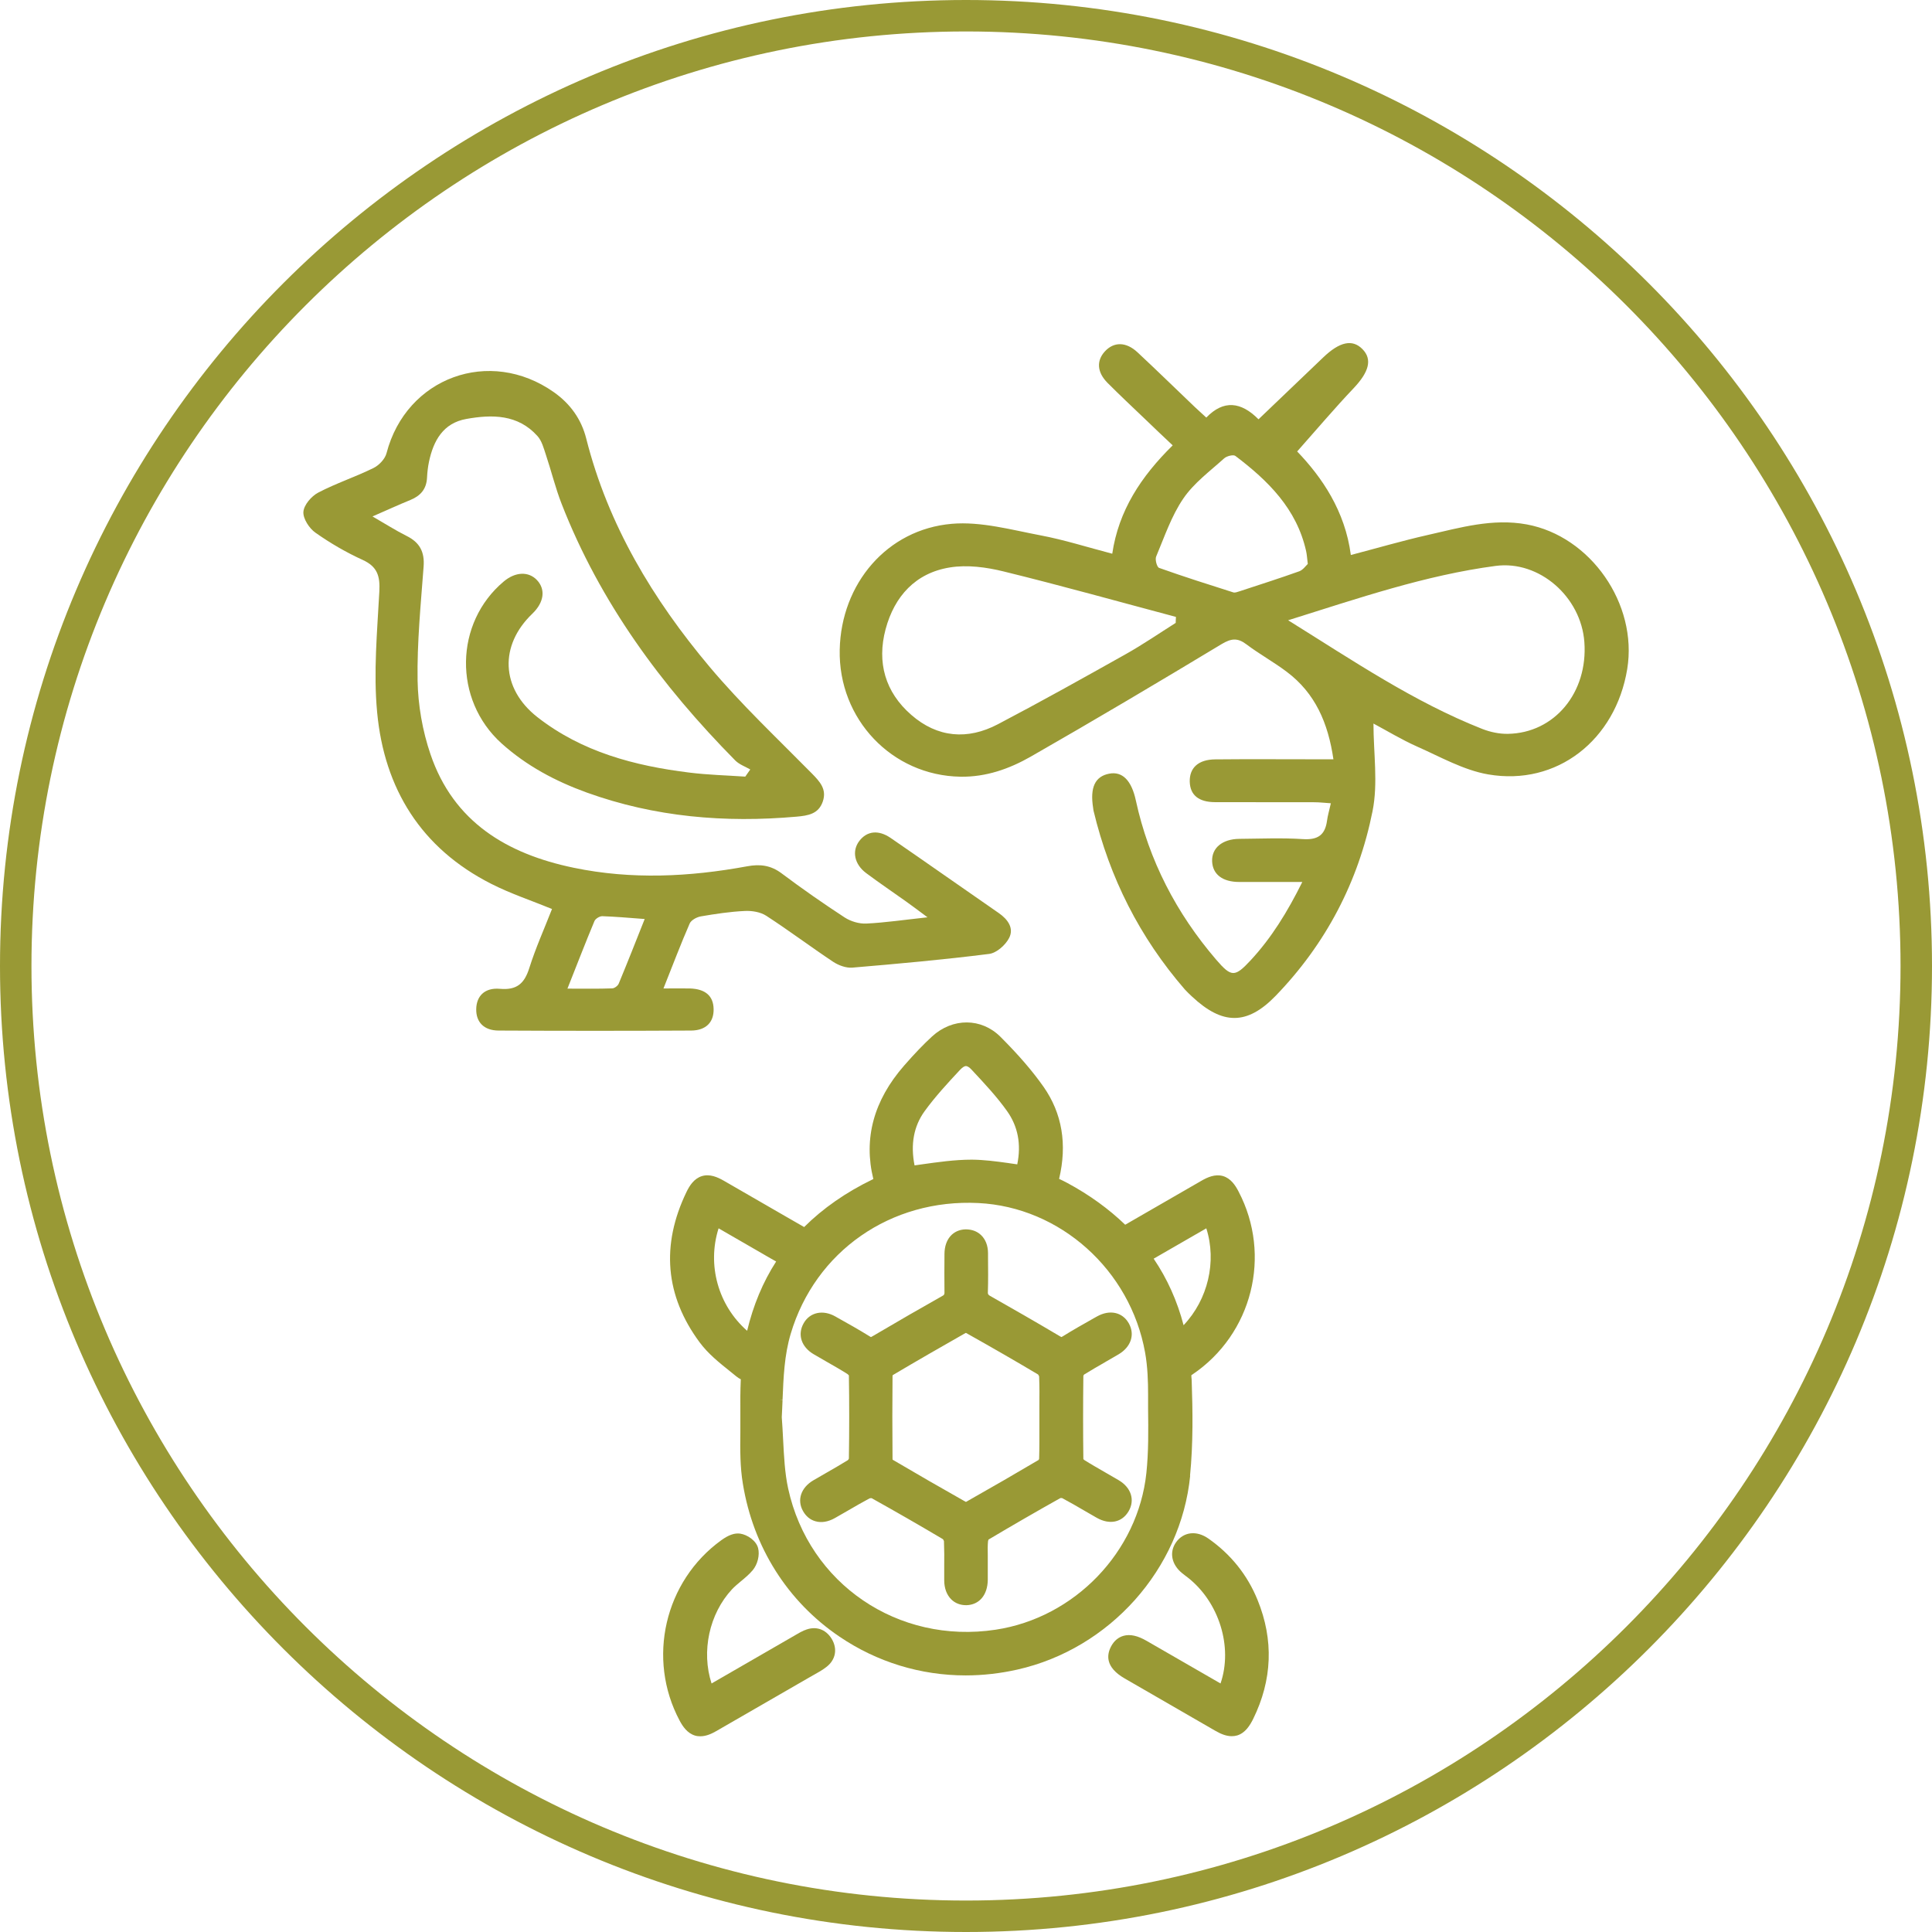
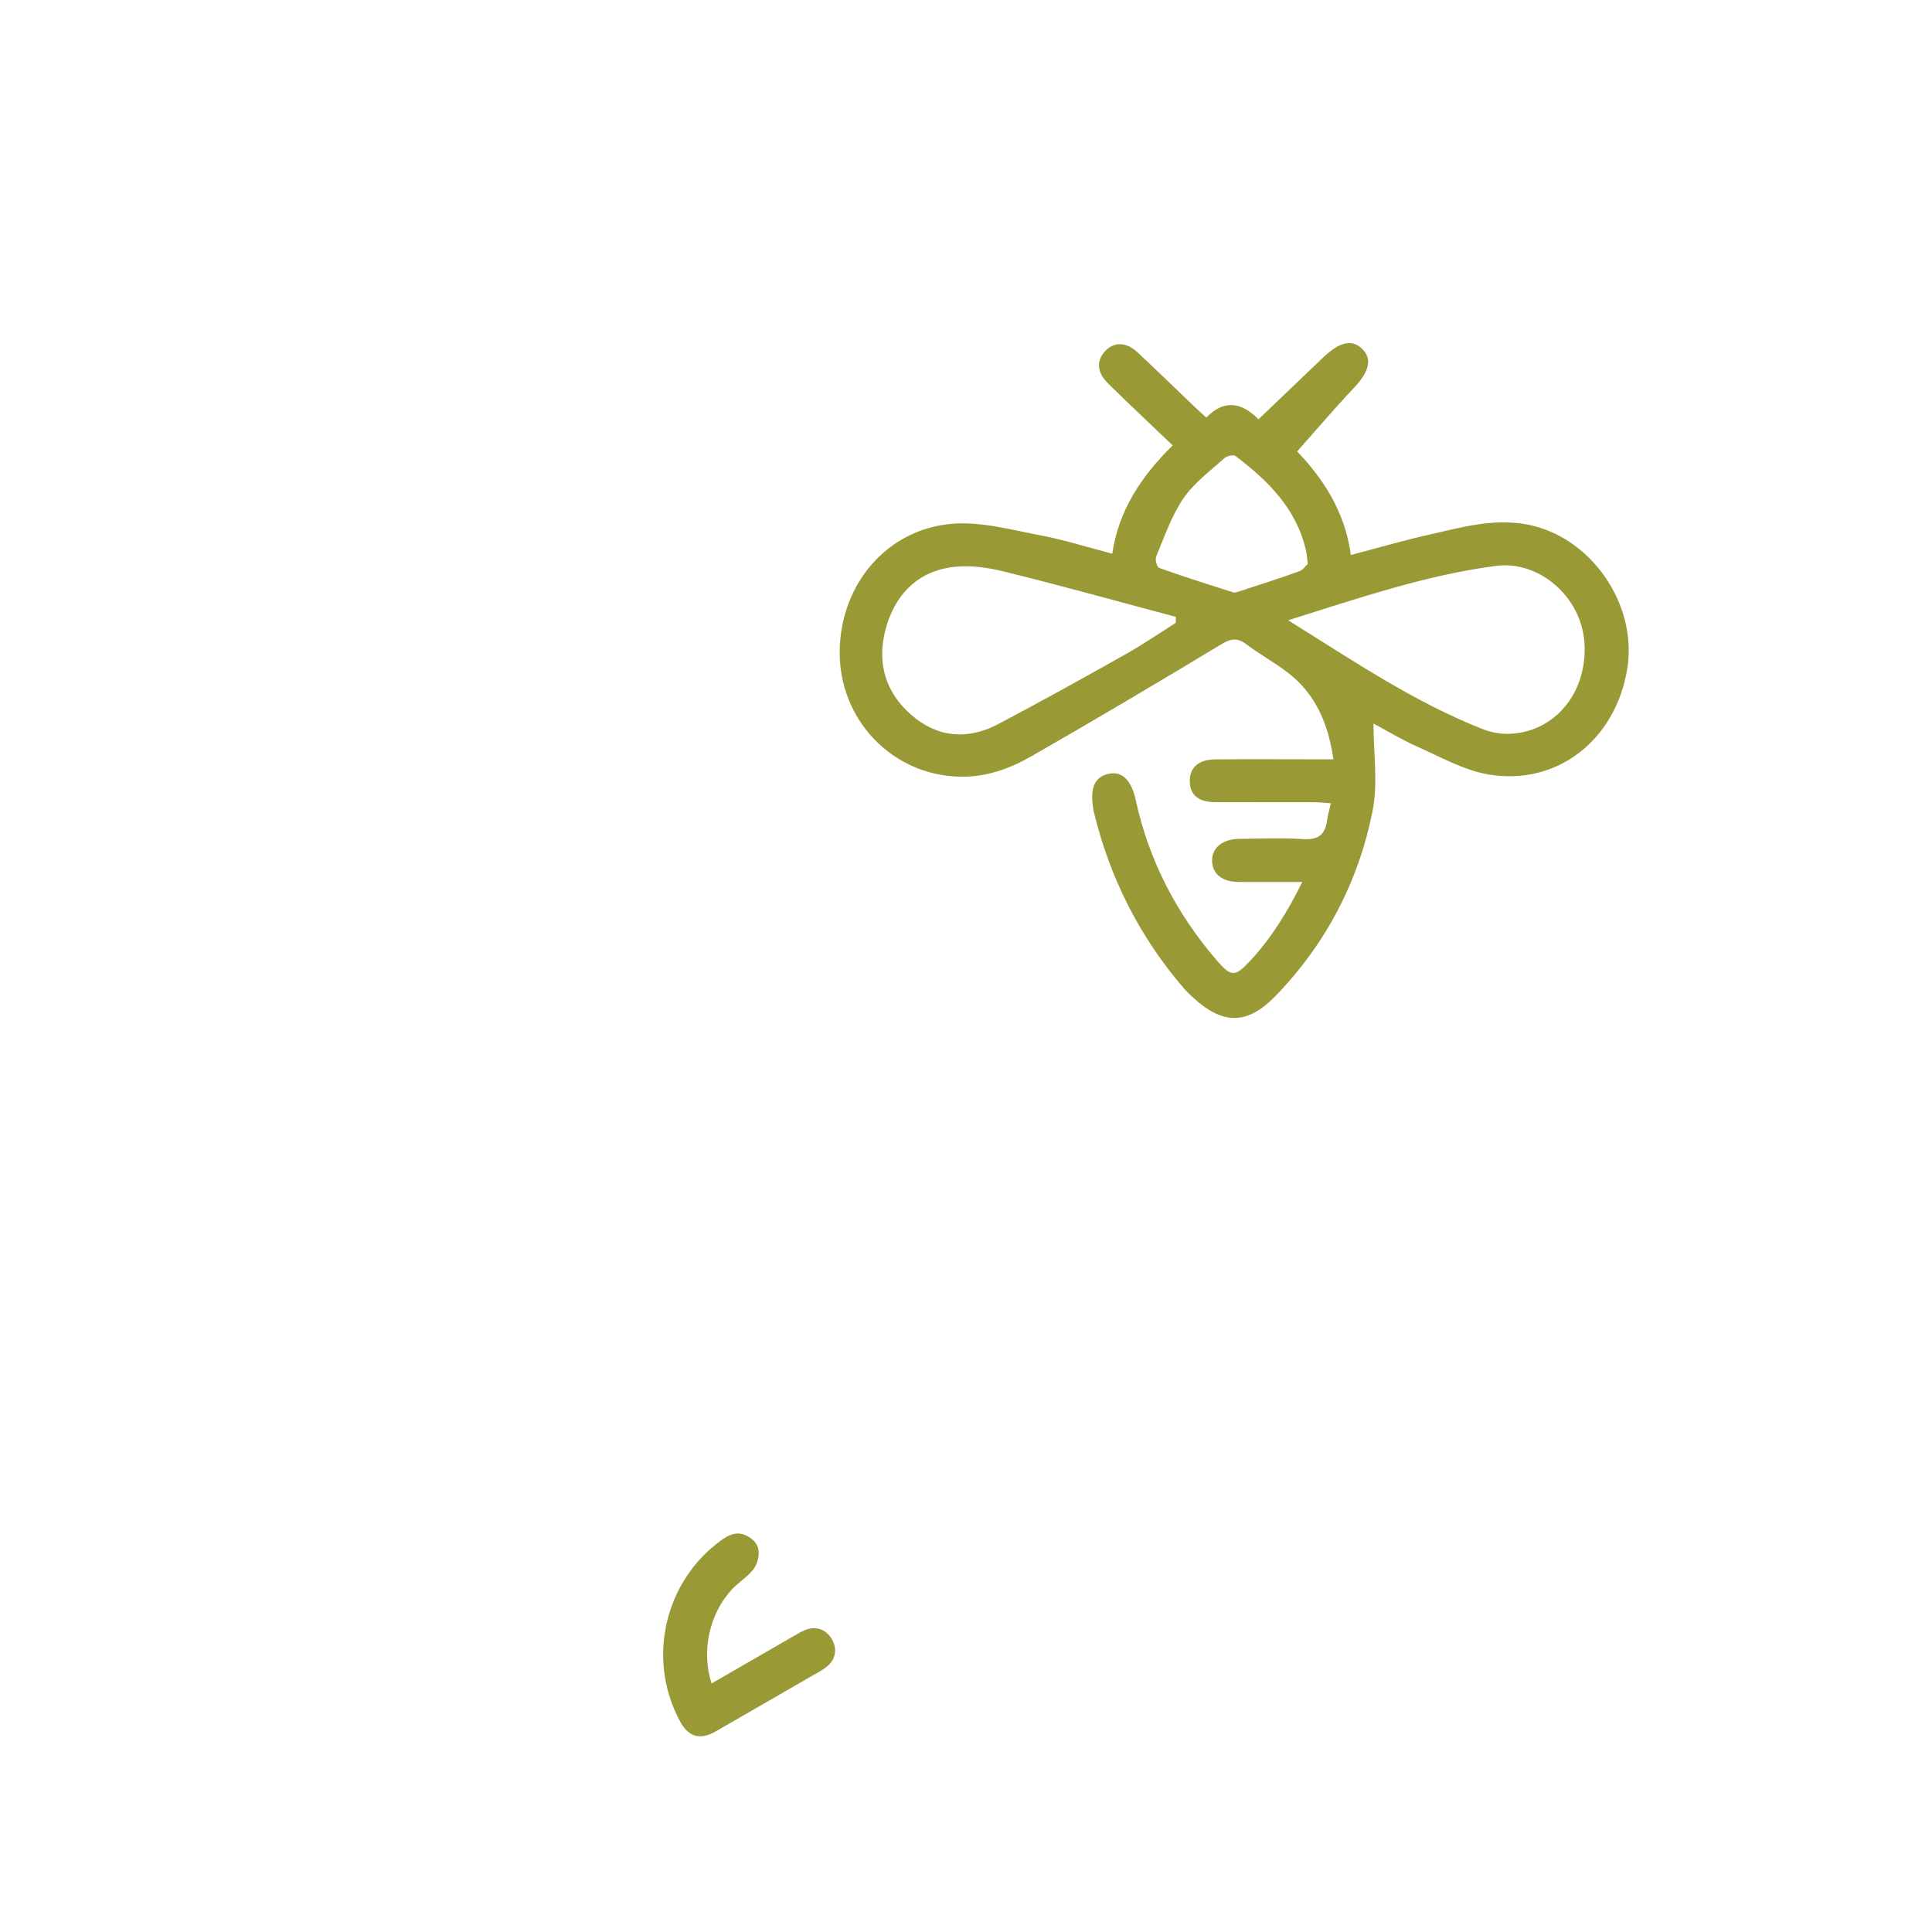
<svg xmlns="http://www.w3.org/2000/svg" id="Capa_2" viewBox="0 0 225.36 225.36">
  <defs>
    <style>.cls-1{fill:#999935;}</style>
  </defs>
  <g id="SECCIÓN_4">
-     <path class="cls-1" d="M112.68,225.36C50.55,225.36,0,174.81,0,112.68S50.55,0,112.68,0s112.68,50.55,112.68,112.68-50.55,112.68-112.68,112.68ZM112.68,3.67C52.57,3.67,3.67,52.57,3.67,112.68s48.9,109.01,109.01,109.01,109.01-48.9,109.01-109.01S172.79,3.67,112.68,3.67Z" />
    <g id="n2nfOD">
      <path class="cls-1" d="M155.54,88.58c-.62-4.26-2.13-7.73-5.45-10.22-1.51-1.14-3.19-2.06-4.7-3.2-1.03-.78-1.77-.7-2.89-.03-7.38,4.45-14.79,8.85-22.27,13.13-2.49,1.42-5.21,2.39-8.2,2.34-7.98-.13-14.26-6.71-14.08-14.83.17-7.67,5.5-14.02,13.08-14.67,3.39-.29,6.93.7,10.36,1.35,2.75.52,5.44,1.38,8.35,2.14.74-5.02,3.34-8.99,7.05-12.64-1.13-1.07-2.2-2.07-3.25-3.09-1.45-1.39-2.93-2.77-4.35-4.2-1.23-1.24-1.31-2.58-.31-3.67,1.05-1.14,2.47-1.14,3.81.11,2.23,2.08,4.41,4.21,6.62,6.32.41.39.84.77,1.4,1.29,2.01-2.09,4.05-1.86,6.09.2,2.58-2.46,5.06-4.83,7.54-7.21,1.92-1.84,3.41-2.17,4.58-.98,1.19,1.2.76,2.68-1.03,4.57-2.22,2.34-4.3,4.8-6.58,7.37,2.89,3.01,5.59,6.94,6.26,12.08,3.09-.81,6-1.66,8.95-2.33,3.8-.86,7.58-1.97,11.56-1.24,7.46,1.37,12.97,9.29,11.73,16.87-1.36,8.29-8.21,13.68-16.23,12.29-2.87-.5-5.57-2.05-8.29-3.25-1.78-.79-3.45-1.81-5.08-2.68,0,3.44.55,6.96-.11,10.23-1.64,8.21-5.45,15.49-11.31,21.54-3.35,3.46-6.22,3.37-9.73.09-.29-.27-.59-.55-.86-.85-5.26-6.07-8.77-13.03-10.64-20.83-.03-.11-.03-.23-.05-.34-.38-2.38.22-3.67,1.86-3.99,1.55-.31,2.62.79,3.12,3.11,1.52,7,4.73,13.17,9.37,18.58,1.79,2.08,2.18,2.05,4.02.08,2.43-2.62,4.28-5.62,6.03-9.14-2.69,0-5.02,0-7.35,0-1.96,0-3.11-.89-3.17-2.41-.06-1.55,1.18-2.6,3.18-2.62,2.47-.02,4.96-.13,7.42.03,1.71.11,2.57-.46,2.8-2.13.08-.61.26-1.21.45-2.05-.76-.05-1.35-.12-1.95-.12-3.86-.01-7.71,0-11.57-.01-1.91-.01-2.9-.84-2.94-2.39-.04-1.61,1-2.58,2.96-2.6,3.91-.04,7.83-.01,11.74-.01.61,0,1.23,0,2.07,0ZM137.14,72.66c0-.23.02-.47.03-.7-6.69-1.78-13.36-3.65-20.09-5.3-2.02-.5-4.25-.8-6.28-.47-4,.64-6.47,3.36-7.5,7.21-1.03,3.87-.05,7.34,3,9.99,3.05,2.66,6.56,2.95,10.1,1.09,5.03-2.64,9.99-5.41,14.94-8.19,1.99-1.12,3.87-2.41,5.8-3.63ZM150.27,72.36c7.63,4.75,14.66,9.52,22.61,12.66.94.37,2.01.6,3.01.58,5.44-.09,9.35-4.82,8.92-10.7-.38-5.27-5.25-9.56-10.34-8.89-8.17,1.08-15.94,3.75-24.21,6.34ZM152.55,65.8c-.09-.73-.11-1.14-.2-1.53-1.1-4.92-4.43-8.2-8.25-11.09-.24-.18-1.01.02-1.3.28-1.66,1.5-3.54,2.88-4.77,4.69-1.39,2.03-2.2,4.47-3.17,6.77-.15.35.09,1.23.34,1.32,2.86,1.02,5.76,1.94,8.66,2.86.19.06.45-.04.67-.11,2.34-.77,4.7-1.52,7.02-2.35.44-.16.76-.64.99-.85Z" />
-       <path class="cls-1" d="M87.54,89.77c-.6-.35-1.3-.59-1.77-1.06-8.61-8.72-15.77-18.43-20.26-29.94-.73-1.87-1.2-3.83-1.84-5.74-.25-.75-.47-1.61-.98-2.17-2.28-2.54-5.29-2.53-8.3-1.99-2.69.48-3.83,2.52-4.35,4.99-.13.62-.2,1.25-.23,1.88-.07,1.31-.76,2.1-1.94,2.58-1.37.56-2.72,1.18-4.42,1.92,1.51.87,2.71,1.64,3.97,2.27,1.54.76,2.13,1.87,1.99,3.61-.33,4.41-.77,8.84-.7,13.25.05,2.88.57,5.87,1.5,8.6,2.69,7.92,8.94,11.64,16.71,13.25,6.74,1.4,13.5,1.07,20.23-.17,1.52-.28,2.77-.12,4.03.83,2.39,1.79,4.85,3.51,7.35,5.14.71.46,1.69.75,2.52.71,2.23-.11,4.45-.44,7.14-.73-1.04-.77-1.77-1.33-2.52-1.86-1.54-1.1-3.12-2.16-4.64-3.3-1.38-1.03-1.68-2.58-.8-3.74.89-1.17,2.23-1.34,3.67-.35,4.22,2.9,8.4,5.85,12.61,8.76,1.05.73,1.79,1.76,1.2,2.9-.42.82-1.46,1.75-2.33,1.86-5.3.67-10.63,1.15-15.96,1.6-.72.06-1.59-.26-2.22-.67-2.63-1.75-5.17-3.66-7.82-5.38-.68-.44-1.66-.6-2.49-.56-1.72.08-3.43.34-5.13.63-.48.08-1.13.43-1.31.83-1.03,2.36-1.94,4.77-3.06,7.58,1.23,0,2.16-.02,3.09,0,1.8.06,2.73.87,2.76,2.39.04,1.53-.88,2.51-2.62,2.52-7.48.04-14.96.04-22.44,0-1.74,0-2.66-.99-2.63-2.51.03-1.51.98-2.51,2.75-2.36,1.98.18,2.87-.61,3.44-2.42.74-2.34,1.75-4.59,2.65-6.89-2.47-1.01-4.86-1.8-7.08-2.93-8.19-4.15-12.49-11.1-13.32-20.03-.44-4.65.01-9.4.26-14.1.09-1.77-.23-2.87-1.93-3.65-1.93-.88-3.79-1.96-5.52-3.18-.73-.51-1.47-1.65-1.41-2.44.06-.8.94-1.83,1.73-2.24,2.08-1.09,4.34-1.83,6.45-2.87.65-.32,1.35-1.06,1.52-1.74,2.3-8.82,12.02-12.39,19.52-7.1,1.9,1.34,3.2,3.14,3.77,5.4,2.55,10.09,7.79,18.78,14.39,26.63,3.69,4.39,7.9,8.35,11.93,12.44.94.96,1.77,1.85,1.27,3.29-.5,1.44-1.71,1.63-3.05,1.75-8.35.74-16.54.05-24.47-2.81-3.65-1.32-7.04-3.12-9.95-5.74-5.64-5.09-5.5-14.06.27-18.89,1.35-1.13,2.88-1.19,3.86-.16,1.04,1.1.83,2.61-.53,3.92-3.88,3.71-3.68,8.72.57,12.06,5.2,4.07,11.34,5.69,17.75,6.48,2.16.27,4.34.32,6.51.47.2-.29.4-.58.61-.87ZM75.21,107.2c-1.89-.14-3.43-.28-4.97-.33-.3,0-.78.29-.9.57-1.05,2.51-2.03,5.06-3.15,7.88,1.94,0,3.57.03,5.21-.03.27,0,.67-.3.77-.55,1-2.41,1.96-4.84,3.03-7.54Z" />
    </g>
-     <path class="cls-1" d="M138.81,172.15c.38-3.81.31-7.67.2-10.96,0-.2-.02-.41-.04-.61v-.17s.08-.06.12-.08c6.98-4.71,9.29-13.89,5.38-21.35-.36-.7-.9-1.53-1.82-1.8-.92-.26-1.81.15-2.49.54-2.97,1.71-5.94,3.43-8.91,5.14-1.91-1.84-4.17-3.48-6.71-4.85-.33-.18-.66-.34-1-.5.96-4.03.35-7.64-1.8-10.72-1.3-1.85-2.9-3.71-5.04-5.85-2.22-2.22-5.58-2.24-7.98-.04-1,.92-2.01,1.97-3.26,3.4-3.55,4.06-4.75,8.51-3.59,13.23l-.1.05c-3.1,1.5-5.78,3.37-7.97,5.55l-2.07-1.19c-2.44-1.41-4.89-2.82-7.33-4.23-.69-.39-1.6-.81-2.53-.52-.93.29-1.45,1.14-1.79,1.84-3,6.21-2.49,12.12,1.53,17.55.99,1.34,2.3,2.38,3.56,3.39l.73.59c.16.13.33.24.51.33-.06,1.32-.06,2.64-.05,3.88v.18c0,.7,0,1.4,0,2.1-.03,2.14-.03,4.08.29,6.01,1.2,7.4,5.21,13.75,11.29,17.86,4.36,2.95,9.44,4.51,14.7,4.51h0c2,0,4.03-.23,6.03-.68,10.79-2.43,19.08-11.73,20.16-22.62ZM138.06,154.58c-.74-2.83-1.91-5.43-3.49-7.76l6.14-3.54c1.24,3.87.19,8.31-2.65,11.3ZM118.68,135.82c-.31-.04-.61-.08-.91-.13l-.12-.02c-1.51-.21-2.88-.39-4.3-.4-2,0-3.98.29-5.91.56l-.76.11c-.49-2.45-.09-4.58,1.17-6.32,1.24-1.71,2.71-3.3,4.14-4.83.26-.28.51-.44.68-.44s.41.15.66.42l.1.11c1.4,1.5,2.85,3.05,4.03,4.71,1.28,1.79,1.68,3.88,1.2,6.22ZM91.28,163.31c.11-2.69.21-5.22.95-7.72,2.87-9.64,11.68-15.77,21.89-15.26,9.54.47,17.72,7.8,19.45,17.43.3,1.67.35,3.4.35,4.88v1.7c.03,2.47.06,5.02-.2,7.48-.97,9.2-8.37,16.89-17.59,18.28-11.37,1.72-21.77-5.35-24.19-16.45-.4-1.82-.49-3.78-.59-5.68-.05-.9-.09-1.8-.16-2.66.04-.66.06-1.32.09-1.97l-.28-.02h.28ZM90.54,147.14c-1.55,2.4-2.68,5.12-3.39,8.09-3.38-2.96-4.69-7.67-3.33-11.95l5.25,3.03c.4.24.81.47,1.22.7l.25.14Z" />
    <path class="cls-1" d="M93.84,190.16c-.32.14-.61.3-.93.49l-9.91,5.72c-1.21-3.73-.28-8.11,2.38-10.98.3-.32.65-.61,1.03-.93.47-.39.96-.79,1.38-1.29.58-.68.85-1.77.64-2.59-.22-.87-1.26-1.57-2.1-1.69-.64-.09-1.35.16-2.18.76-6.63,4.78-8.73,13.83-4.87,21.06.36.67.89,1.47,1.8,1.74.19.06.4.08.61.08.71,0,1.36-.32,1.85-.6,3.65-2.1,7.3-4.21,10.94-6.31l.44-.25c.49-.27.99-.55,1.47-.92,1.09-.83,1.33-2.12.62-3.29-.71-1.16-1.92-1.54-3.17-.99Z" />
-     <path class="cls-1" d="M146.69,186.63c-1.18-2.91-3.11-5.32-5.73-7.16-1.38-.97-2.89-.8-3.77.42-.83,1.16-.54,2.62.71,3.62.13.1.25.2.38.3l.24.18c3.69,2.87,5.31,8.13,3.85,12.38l-8.62-4.97c-1.05-.61-1.93-.8-2.69-.59-.6.17-1.09.57-1.43,1.19-.55,1-.74,2.46,1.55,3.78l10.53,6.08c.57.33,1.24.66,1.97.66.22,0,.43-.03.64-.09.94-.29,1.48-1.17,1.85-1.91,2.24-4.55,2.42-9.23.52-13.89Z" />
-     <path class="cls-1" d="M98.9,170.32c-.84.52-1.71,1.02-2.6,1.53-.48.27-.95.54-1.42.82-1.45.85-1.94,2.3-1.21,3.59.34.61.84,1.02,1.45,1.19.69.2,1.48.07,2.26-.37.52-.29,1.03-.59,1.57-.9.81-.47,1.65-.96,2.48-1.4.05-.02.21-.03.23-.03,2.77,1.54,5.58,3.16,8.33,4.79.04.04.11.18.12.23.04.97.04,1.96.03,2.92v.13c0,.5,0,1.01,0,1.51,0,.93.29,1.71.83,2.24.45.44,1.04.67,1.74.67h0c1.51-.03,2.49-1.18,2.51-2.95,0-.51,0-1.02,0-1.54v-.68c0-.2,0-.4,0-.59v-.12c-.01-.55-.02-1.08.03-1.58,0-.06.07-.19.05-.19,2.79-1.66,5.63-3.3,8.4-4.85.04,0,.16,0,.18,0,.87.46,1.73.96,2.62,1.48.48.28.96.56,1.44.83,1.49.84,2.94.54,3.71-.77.76-1.3.3-2.76-1.16-3.62-.52-.31-1.04-.61-1.57-.91-.81-.47-1.66-.95-2.45-1.45-.03-.03-.1-.11-.1-.1-.04-3.15-.04-6.43,0-9.71.01-.04.07-.14.08-.15.81-.5,1.64-.98,2.46-1.45l.08-.05c.5-.29,1-.57,1.5-.87,1.44-.86,1.92-2.3,1.18-3.61-.74-1.31-2.23-1.63-3.71-.8l-.36.2c-1.2.68-2.45,1.38-3.65,2.13-.09.05-.12.07-.13.07-.01,0-.05-.01-.2-.1-2.85-1.69-5.52-3.22-8.15-4.71q-.25-.14-.24-.35c.05-1.42.03-2.85.02-4.12v-.52c-.01-.87-.29-1.59-.81-2.09-.47-.45-1.08-.67-1.81-.67-1.48.04-2.45,1.16-2.46,2.86-.01,1.48-.02,3.02,0,4.53q0,.23-.15.32c-2.5,1.41-5.19,2.96-8.23,4.75-.15.09-.19.1-.2.1,0,0-.04-.01-.13-.07-1.26-.78-2.57-1.52-3.83-2.22l-.19-.11c-1.45-.82-2.98-.49-3.7.8-.74,1.31-.27,2.76,1.18,3.61.45.26.9.52,1.35.78l.12.07c.82.47,1.67.95,2.47,1.46.05.03.16.16.16.16.05,3.12.05,6.31,0,9.7-.01.04-.07.13-.1.16ZM104.14,160.4c2.8-1.66,5.67-3.31,8.47-4.9l.07-.02c3.1,1.74,5.86,3.33,8.41,4.85.04.04.11.18.12.23.05,1.16.04,2.34.03,3.48v2.56c0,1.1.01,2.35-.03,3.55,0,.04-.06.14-.05.14-2.6,1.54-5.38,3.15-8.46,4.89-.01,0-.04,0-.06,0-2.85-1.61-5.73-3.27-8.5-4.9,0,0-.02-.03-.03-.05-.03-3.41-.03-6.71,0-9.75,0-.03.06-.1.02-.08Z" />
  </g>
</svg>